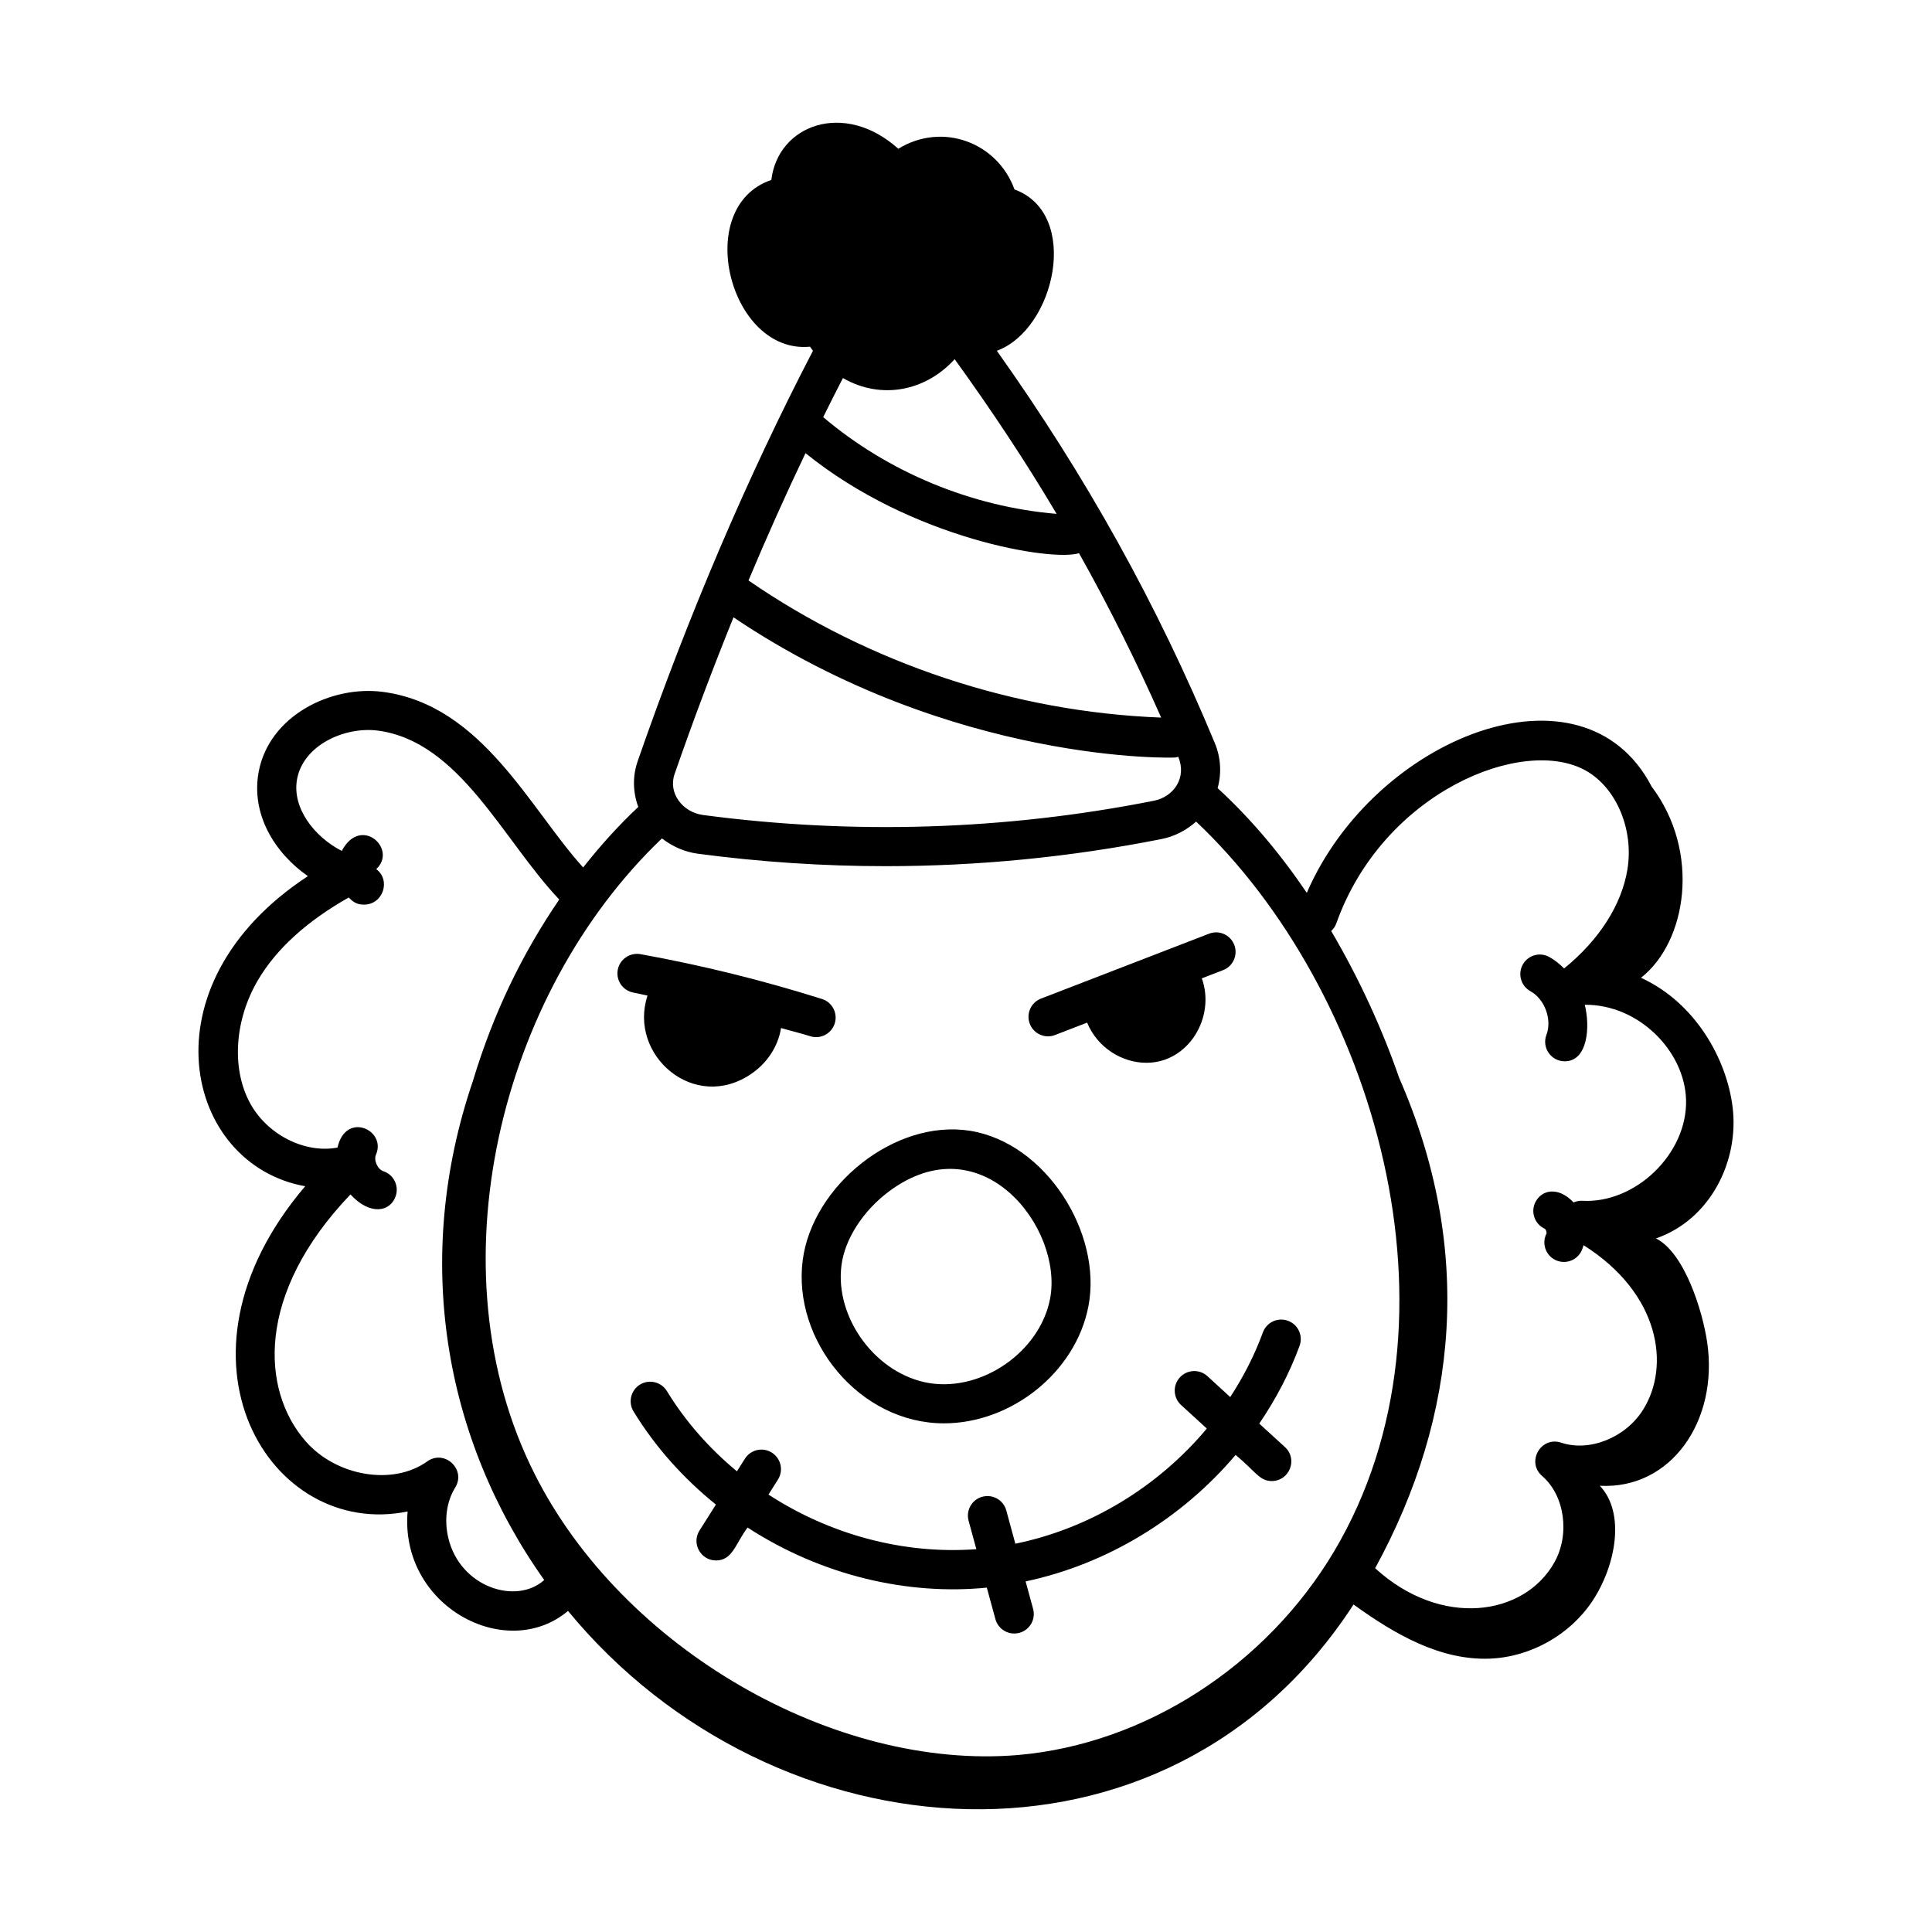
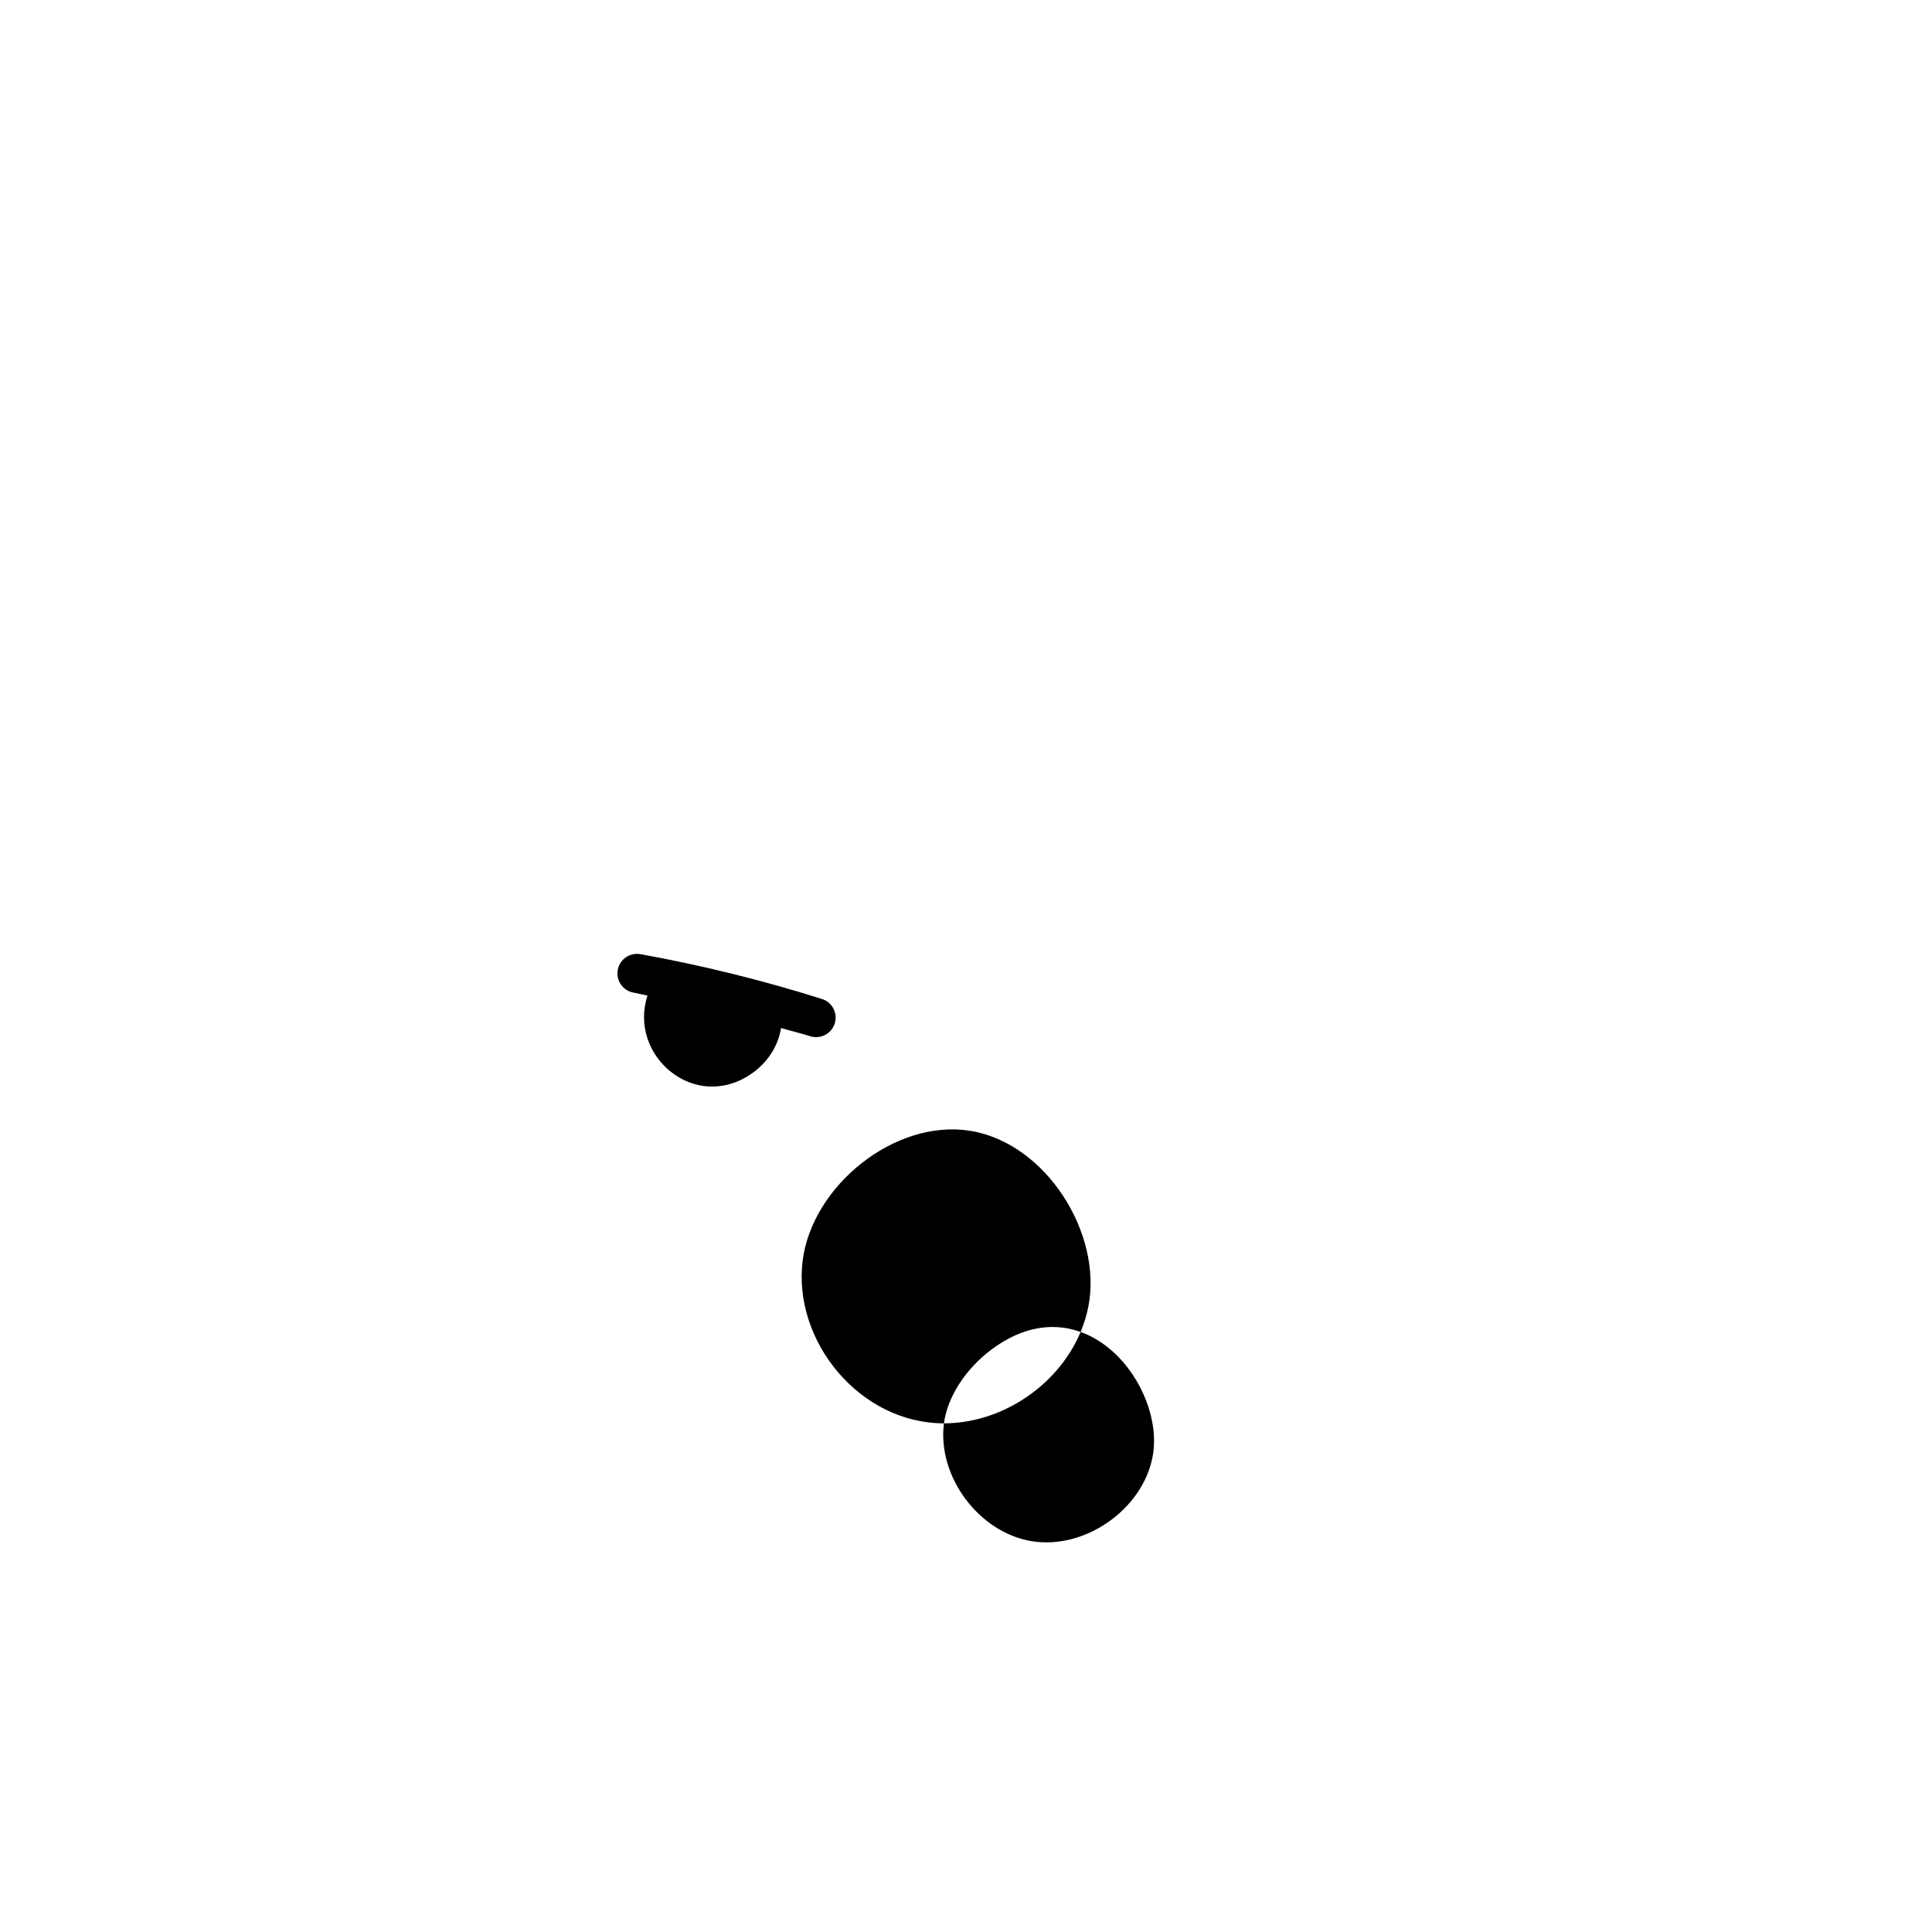
<svg xmlns="http://www.w3.org/2000/svg" fill="#000000" width="800px" height="800px" version="1.1" viewBox="144 144 512 512">
  <g>
-     <path d="m252.02 544.55c-2.121 25.078 26.086 40.148 42.512 26.363 54.641 66.371 158.86 74.305 208.17-1.707 10.809 7.812 22.918 14.863 36.129 14.348 10.82-0.422 21.285-6.324 27.242-15.363 6.141-9.32 8.742-23.25 1.898-30.445 18.938 1.008 31.492-17.293 28.453-38-1.23-8.402-6.008-23.754-13.57-27.547 14.43-5.016 22.062-20.504 20.309-34.789-1.566-12.734-9.828-27.652-24.277-34.289 12.168-9.57 15.879-33.359 2.801-50.699-18.172-34.949-73.473-13.117-91.371 28.188-6.812-10.066-14.648-19.504-23.633-27.746 1.09-3.914 0.852-8.109-0.746-11.953-15.273-36.758-33.988-70.473-57.762-103.95 15.445-5.668 22.332-36.309 4.672-42.762-4.473-12.371-18.98-17.984-30.793-10.777-14.281-12.859-31.879-6.391-33.645 8.262-21.012 7.133-11.102 46.238 10.258 44.191 0.234 0.379 0.52 0.719 0.777 1.082-17.348 33.348-33.137 70.387-46.465 108.8-1.371 3.961-1.266 8.203 0.172 12.086-5.227 4.902-10.07 10.281-14.609 16.039-14.148-15.586-26.801-43.055-53.047-46.523-13.684-1.812-30.16 6.281-32.945 21.195-2.082 11.195 4.199 21.465 13.047 27.633-44.039 28.863-32.715 76.477-0.715 82.176-39.082 45.863-9.18 93.688 27.137 86.188zm246.1-155.79c12.375-34.938 49.75-49.973 66.285-40.457 8.012 4.602 12.59 15.574 10.883 26.082-1.535 9.422-7.5 18.719-16.781 26.266-1.18-1.164-2.457-2.227-3.926-3.039-2.527-1.395-5.66-0.473-7.035 2.023-1.383 2.5-0.48 5.656 2.023 7.035 3.809 2.102 5.789 7.516 4.254 11.578-1.289 3.398 1.238 7.008 4.84 7.008 6.125 0 6.793-9.16 5.316-14.98 14.258-0.129 26.508 12.254 26.844 25.223 0.383 14.254-13.48 27.605-27.645 26.715-0.758-0.027-1.484 0.16-2.172 0.438-4.078-4.344-8.574-3.363-10.184 0.082-1.199 2.594-0.066 5.676 2.519 6.875 0.348 0.164 0.633 1.016 0.473 1.34-1.273 2.562-0.223 5.668 2.332 6.941 2.602 1.277 5.684 0.199 6.941-2.332 0.246-0.5 0.414-1.035 0.578-1.566 20.234 12.758 23.094 32.027 15.719 43.684-4.652 7.352-14.172 11.152-21.684 8.641-5.379-1.773-9.289 5.16-5.016 8.836 5.965 5.137 7.426 15.395 3.262 22.867-7.949 14.258-30.035 17.551-47.52 1.574 22.211-40.613 26.074-84.934 6.367-129.95-4.426-12.754-10.473-26.105-18.016-38.918 0.574-0.539 1.059-1.176 1.34-1.965zm-140.65-124.67c28.305 22.906 65.629 28.766 72.477 26.508 7.957 14.176 15.18 28.645 21.773 43.57-38.848-1.484-77.336-14.281-109.36-36.336 4.832-11.523 9.863-22.762 15.105-33.742zm39.523-24.906c9.809 13.582 18.832 27.18 27.02 40.996-22.512-1.879-44.633-11.031-61.859-25.637 1.719-3.473 3.461-6.926 5.227-10.352 10.305 5.906 22.023 3.356 29.613-5.008zm-74.223 109.96c4.957-14.301 10.176-28.094 15.613-41.543 58.191 39.168 117.72 37.25 117.03 37.133 0.297 0 0.559-0.121 0.844-0.168 2.34 5.633-1.285 10.605-6.43 11.633-39.387 7.805-79.59 9.066-119.5 3.789-5.441-0.727-9.309-5.812-7.559-10.844zm-3.352 17.043c2.734 2.109 5.961 3.586 9.547 4.059 16.555 2.195 33.152 3.297 49.727 3.297 24.52 0 48.984-2.398 73.141-7.191 3.508-0.695 6.602-2.359 9.156-4.617 46.895 44.254 73.34 131.38 36.594 193.34-18.043 30.363-50.102 51.059-83.668 54.012-48.773 4.172-104.98-28.203-128.24-74.488-27.324-54.164-9.281-127.35 33.746-168.41zm-82.543 94.348c5.117 5.617 10.566 4.719 12.004 0.402 0.902-2.715-0.566-5.648-3.277-6.551-1.566-0.523-2.613-2.934-1.961-4.406 2.844-6.512-8.027-11.559-10.199-1.863-8.727 1.66-18.973-3.504-23.461-12.316-4.637-9.098-3.719-21.656 2.34-31.992 4.91-8.387 13.09-15.734 24.09-21.965 0.945 0.922 1.879 1.895 4.023 1.895 5.144 0 7.195-6.523 3.269-9.41 5.734-5.293-4.051-14.41-9.133-4.832-7.277-3.723-13.262-11.414-11.84-19.043 1.684-9.012 12.617-13.957 21.406-12.84 21.703 2.891 33.074 28.926 48.008 44.699 0.02 0.023 0.051 0.027 0.07 0.051-9.844 14.441-17.434 29.996-22.93 48.227-15.977 46.957-7.676 94.652 18.938 132.13-7.43 6.668-22.305 1.906-25.41-11.117-1.145-4.785-0.48-9.664 1.82-13.387 2.977-4.809-2.856-10.207-7.426-6.922-9.039 6.492-24.113 3.984-32.262-5.406-11.789-13.551-13.18-39.074 11.93-65.352z" />
-     <path d="m394.16 521.2c17.738 0 34.871-13.391 38.281-31.023 3.734-19.324-11.215-43.262-31.348-46.504-19.965-3.184-41.809 14.566-44.367 34.305-2.742 21.27 15.031 43.223 37.434 43.223zm-27.16-41.902c0.895-6.934 5.707-14.418 12.562-19.539 24.672-18.418 46.324 9.801 42.715 28.449-2.695 13.953-17.906 24.574-31.961 22.336-14.023-2.266-25.141-17.152-23.316-31.246z" />
-     <path d="m463.98 508.7c-2.102-1.934-5.371-1.777-7.312 0.332-1.926 2.109-1.777 5.387 0.332 7.312l6.82 6.238c-12.906 15.426-30.977 26.477-50.742 30.516l-2.402-8.812c-0.754-2.75-3.559-4.379-6.356-3.633-2.758 0.75-4.379 3.598-3.633 6.356l2.055 7.539c-19.422 1.445-38.922-3.945-55.09-14.473l2.508-3.965c1.531-2.418 0.809-5.613-1.605-7.144-2.441-1.543-5.621-0.809-7.144 1.605l-2.117 3.348c-7.262-6.019-13.605-13.152-18.562-21.273-1.488-2.434-4.676-3.207-7.117-1.727-2.441 1.488-3.215 4.676-1.727 7.117 5.785 9.48 13.254 17.777 21.836 24.688l-4.348 6.875c-2.199 3.469 0.355 7.938 4.367 7.938 4.438 0 5.176-4.527 8.371-8.719 19.727 12.793 42.516 17.996 63.402 15.922l2.277 8.348c0.742 2.734 3.566 4.383 6.356 3.633 2.758-0.754 4.387-3.598 3.633-6.356l-1.984-7.273c21.629-4.59 41.41-16.691 55.652-33.527 5.297 4.402 6.32 6.926 9.582 6.926 4.68 0 6.996-5.797 3.492-8.996l-6.809-6.227c4.352-6.398 7.996-13.285 10.684-20.605 0.984-2.688-0.391-5.66-3.074-6.644-2.711-0.992-5.66 0.398-6.644 3.074-2.219 6.051-5.156 11.785-8.66 17.141z" />
+     <path d="m394.16 521.2c17.738 0 34.871-13.391 38.281-31.023 3.734-19.324-11.215-43.262-31.348-46.504-19.965-3.184-41.809 14.566-44.367 34.305-2.742 21.27 15.031 43.223 37.434 43.223zc0.895-6.934 5.707-14.418 12.562-19.539 24.672-18.418 46.324 9.801 42.715 28.449-2.695 13.953-17.906 24.574-31.961 22.336-14.023-2.266-25.141-17.152-23.316-31.246z" />
    <path d="m311.88 407.05c1.246 0.223 2.477 0.555 3.719 0.793-5.199 15.801 12.438 31.105 27.539 20.711 4.289-2.945 7.086-7.344 7.844-12.117 2.566 0.75 5.188 1.367 7.734 2.172 2.644 0.859 5.621-0.602 6.492-3.375 0.863-2.723-0.648-5.633-3.375-6.492-15.695-4.953-31.879-8.949-48.113-11.883-2.824-0.473-5.508 1.363-6.012 4.18-0.512 2.809 1.355 5.5 4.172 6.012z" />
-     <path d="m423.6 418.29 8.496-3.281c2.816 6.762 9.352 10.641 15.707 10.641 11.211 0 18.379-12.164 14.688-22.379l5.644-2.18c2.664-1.023 3.988-4.023 2.957-6.691-1.023-2.664-4.023-4.012-6.691-2.957l-44.535 17.199c-2.664 1.023-3.988 4.023-2.957 6.691 1.039 2.699 4.09 3.984 6.691 2.957z" />
  </g>
</svg>